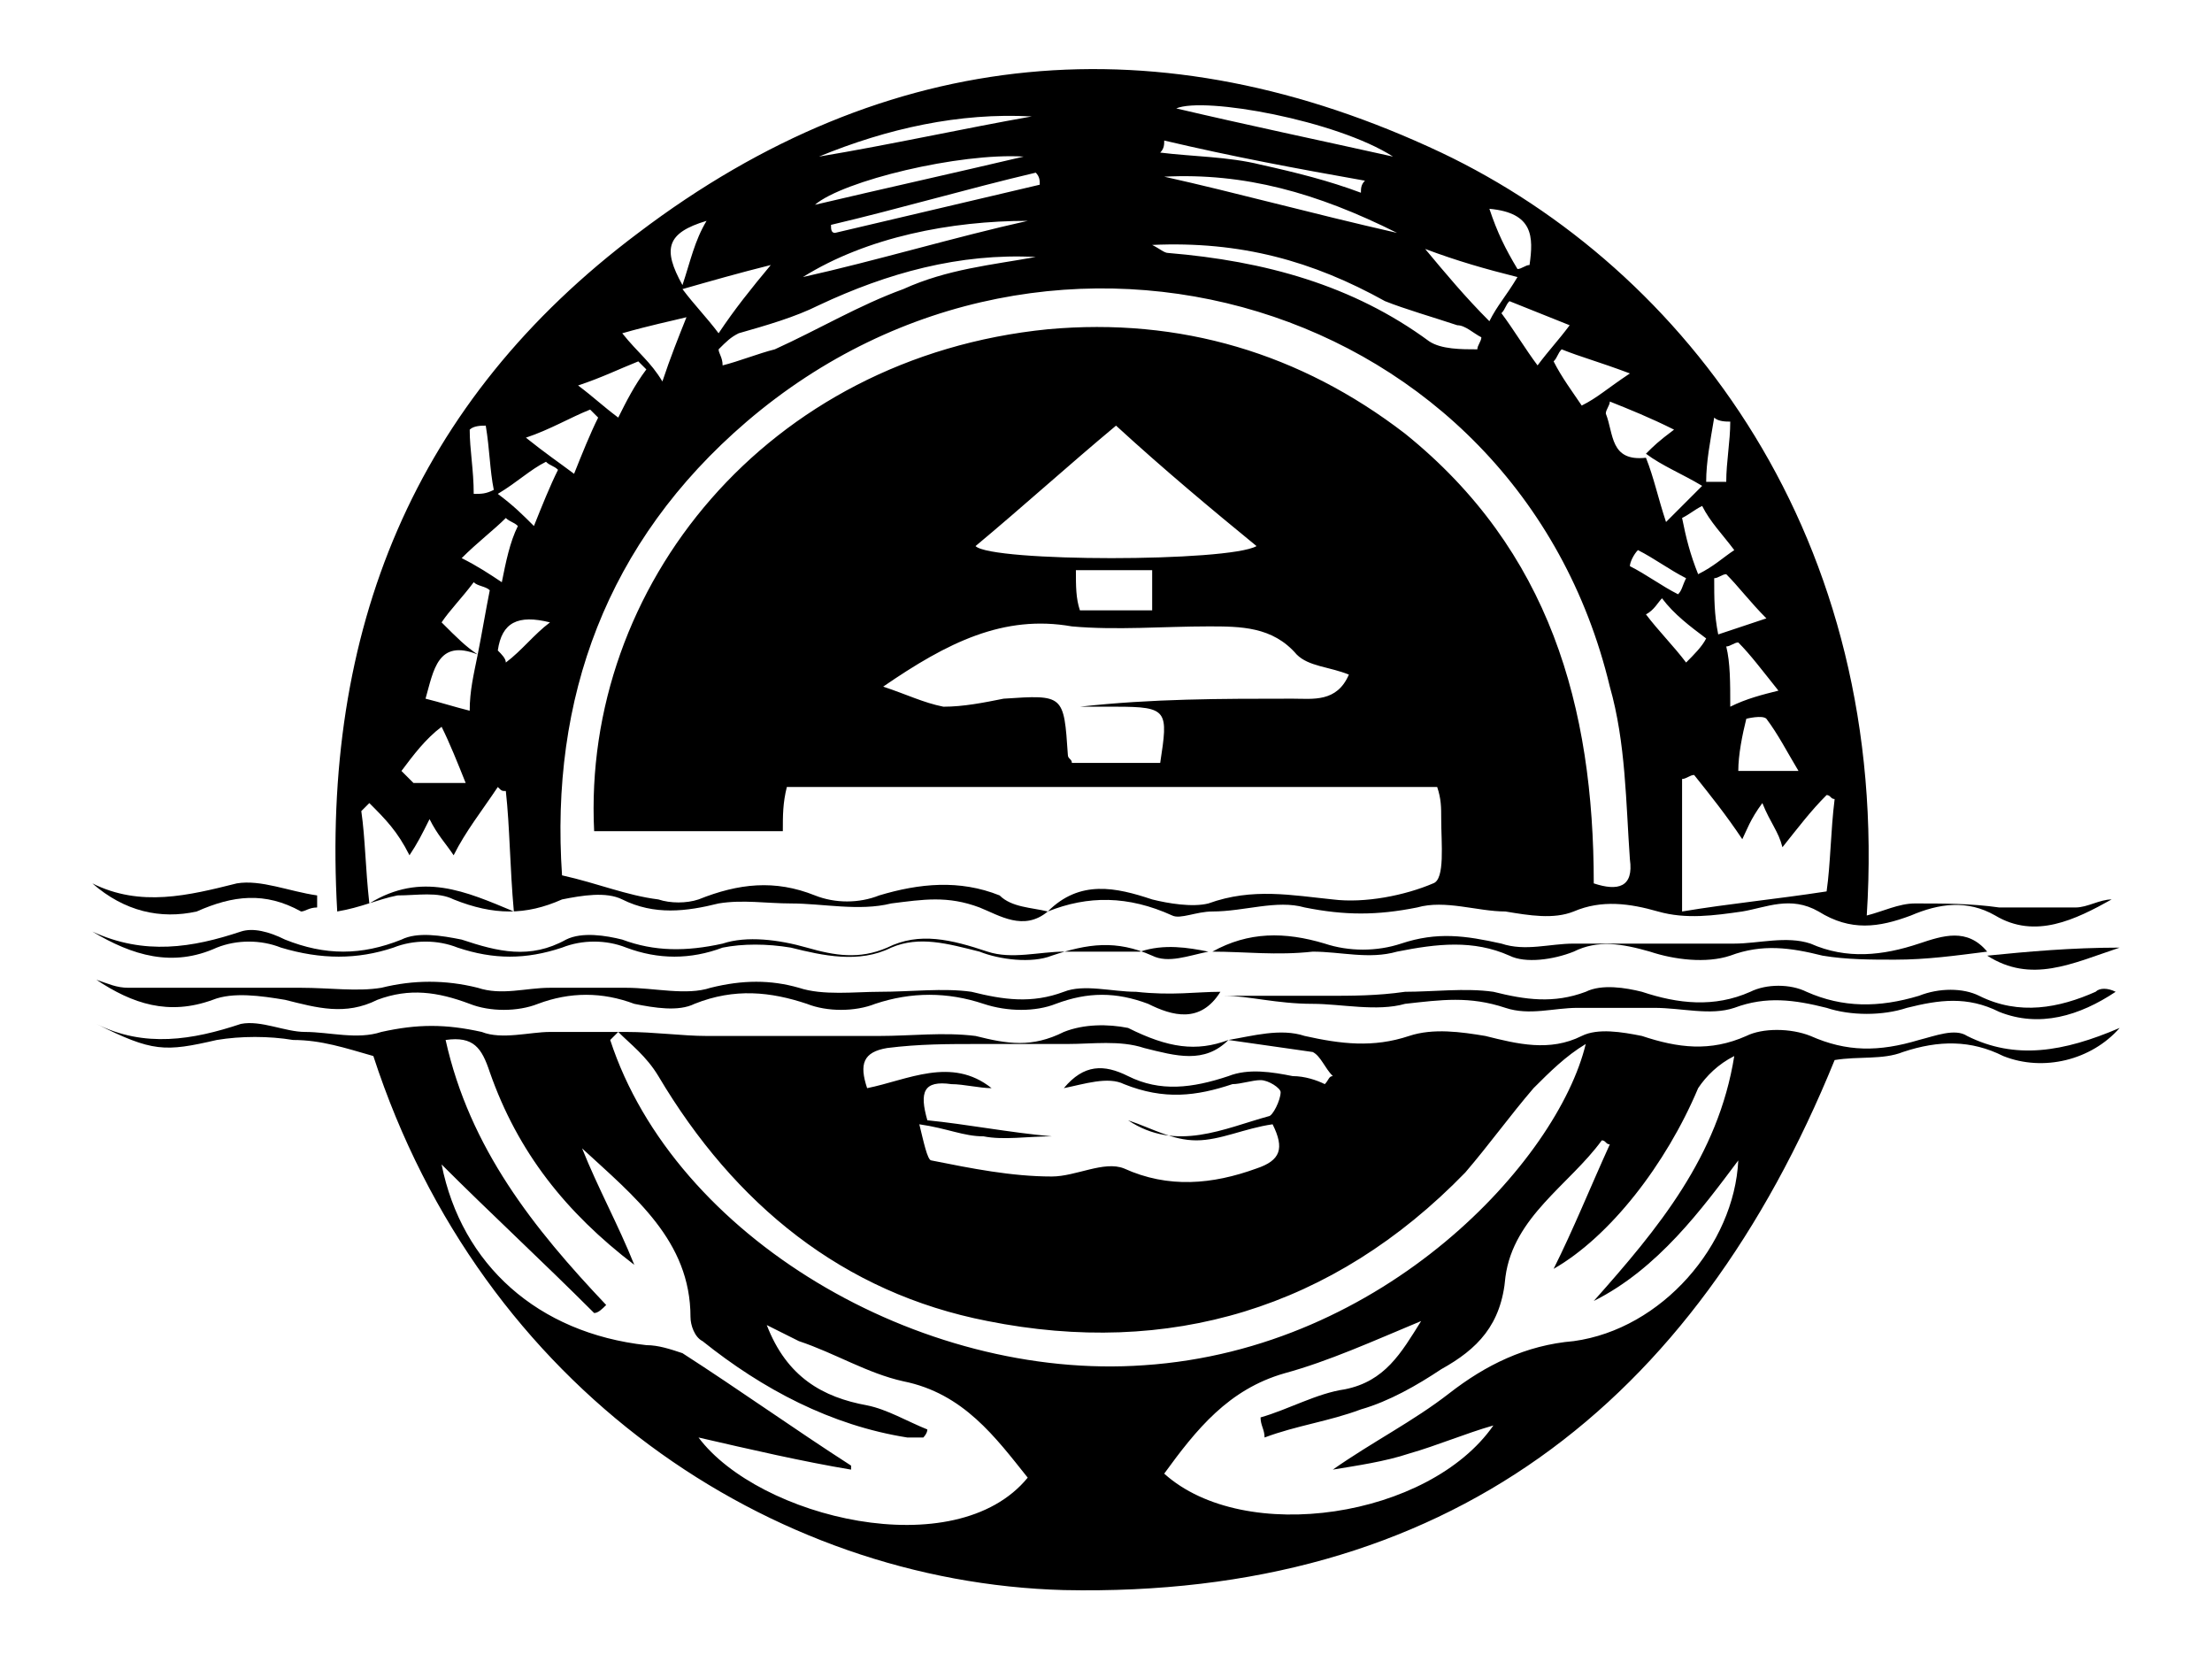
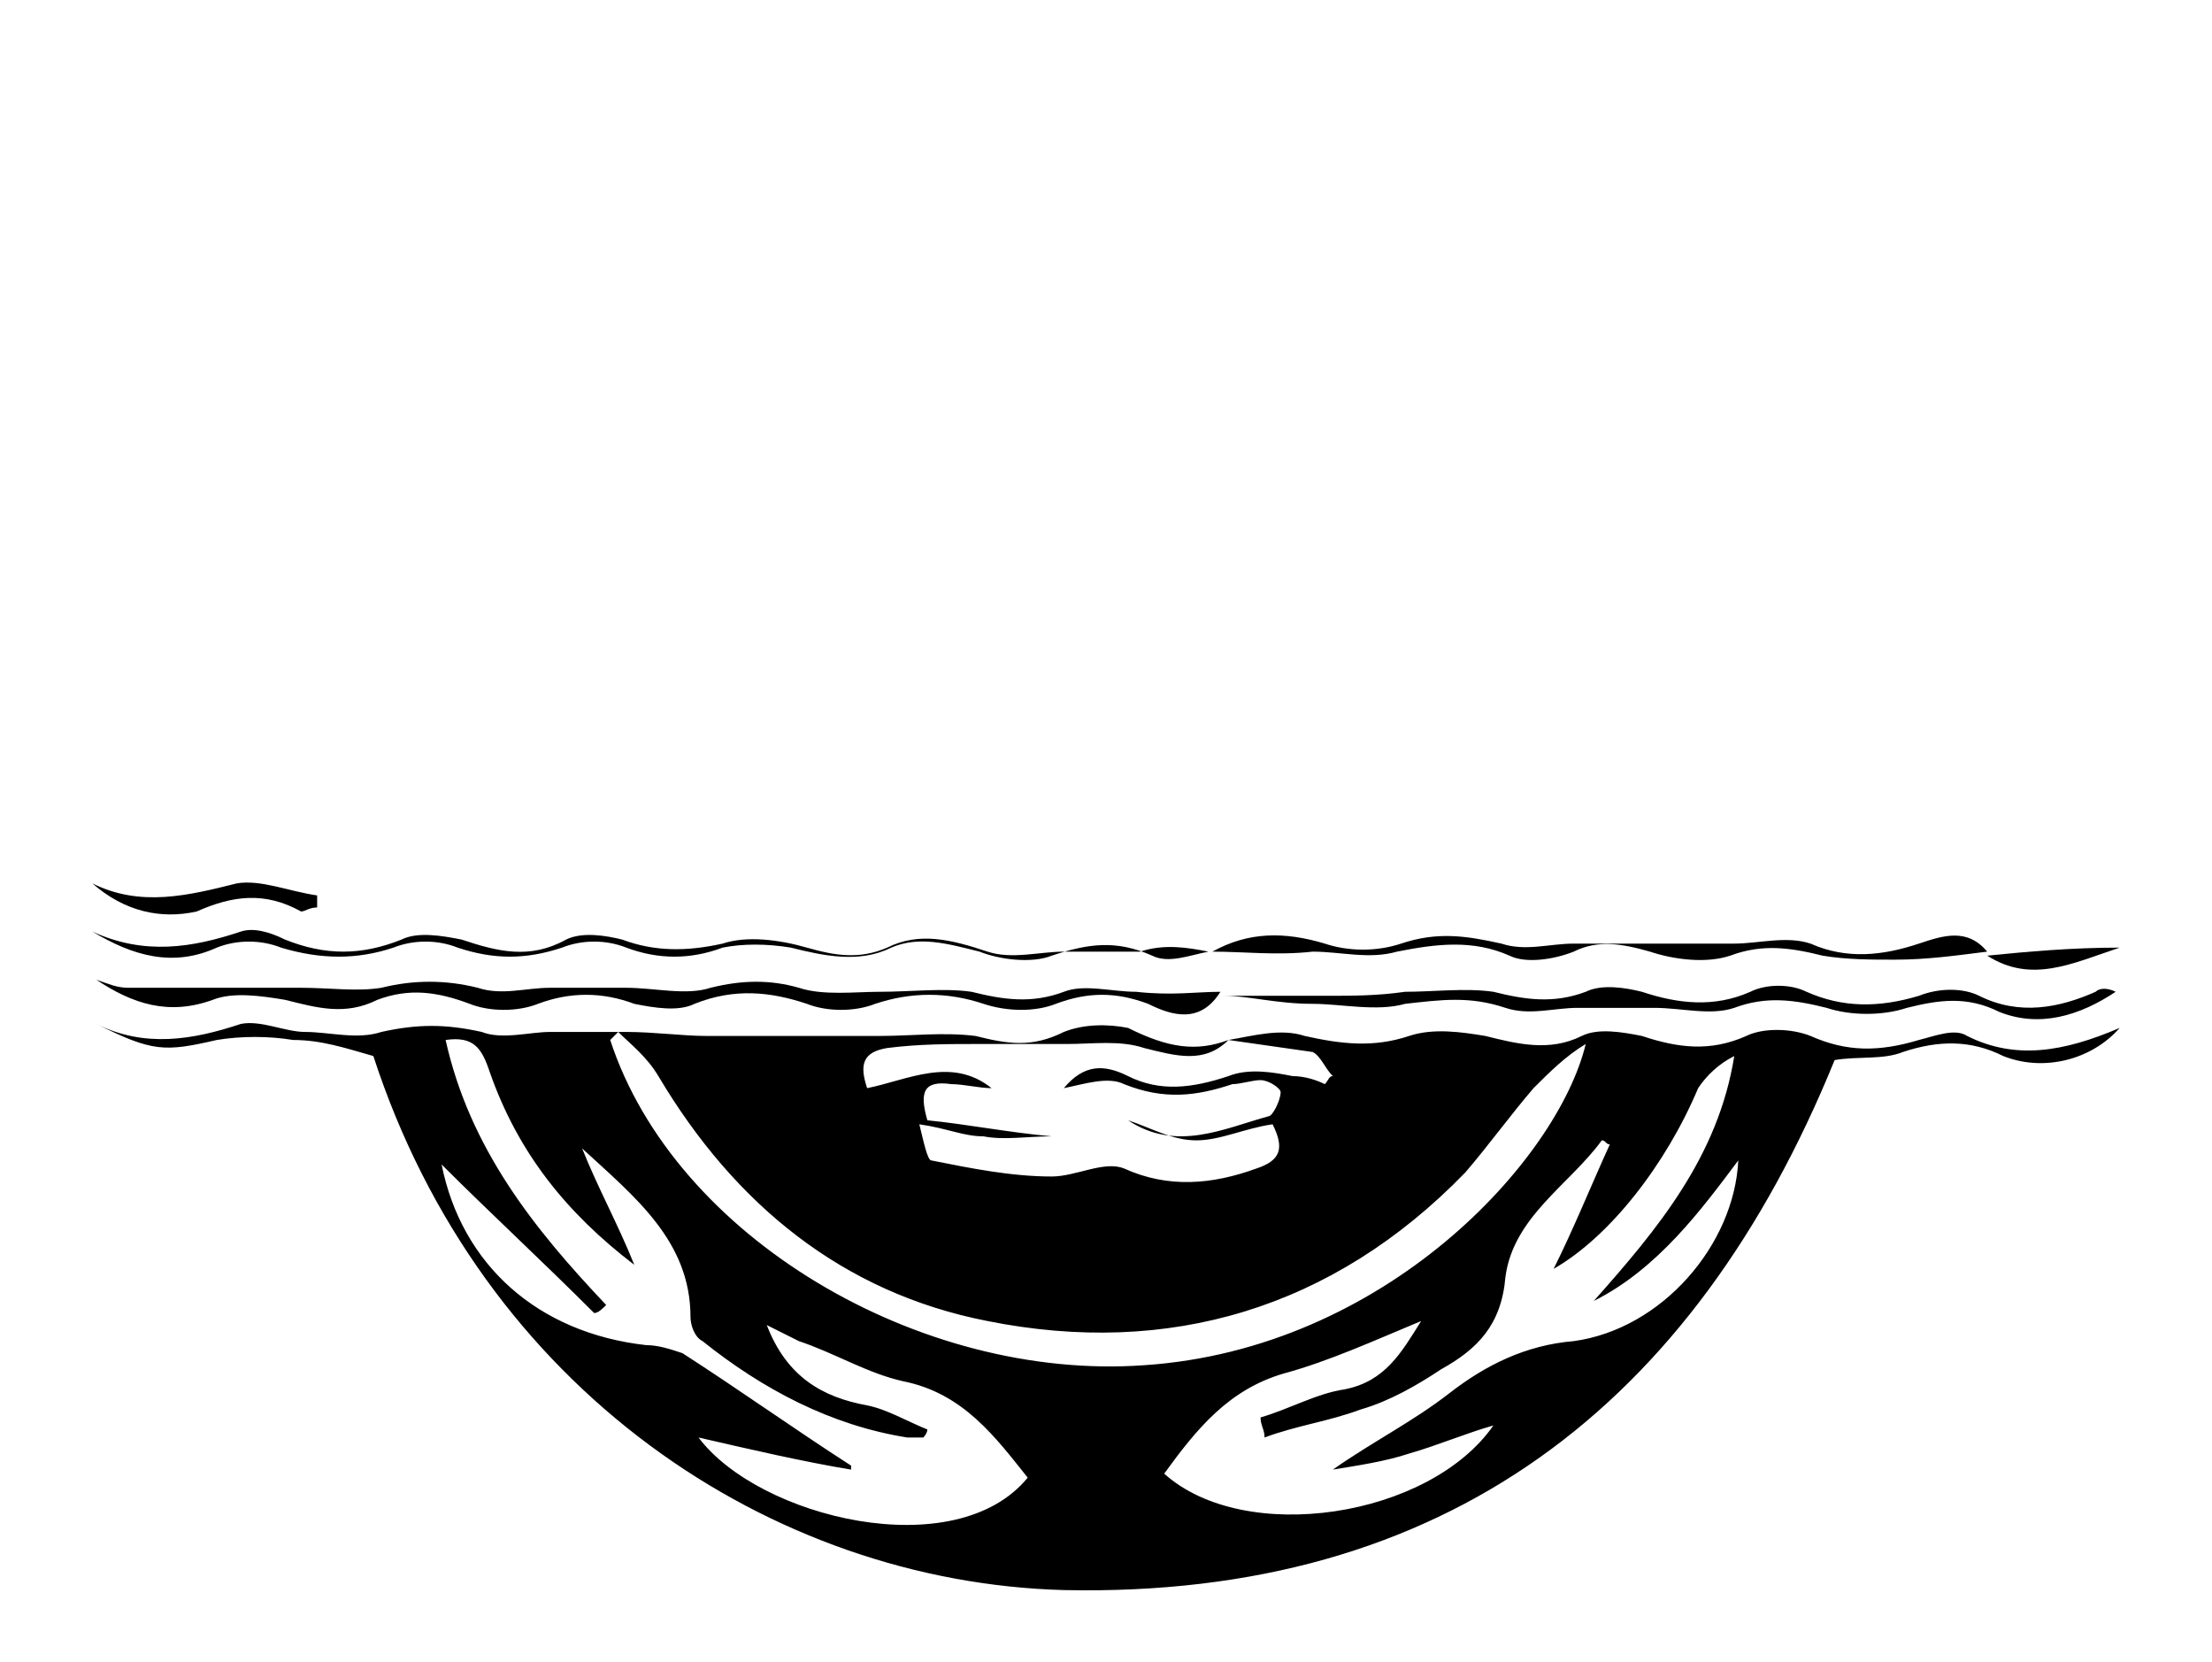
<svg xmlns="http://www.w3.org/2000/svg" version="1.1" id="图层_1" x="0px" y="0px" viewBox="0 0 55.1 41.4" style="enable-background:new 0 0 55.1 41.4;" xml:space="preserve">
  <g>
    <path d="M49.5,23.8c1-0.1,2.1-0.2,3.3-0.2C51.6,24,50.6,24.5,49.5,23.8C49.5,23.8,49.5,23.8,49.5,23.8z" />
    <g>
-       <path d="M26.1,22.7c-0.6,0.5-1.2,0.1-1.7-0.1c-0.8-0.3-1.4-0.2-2.2-0.1c-0.8,0.2-1.7,0-2.5,0c-0.6,0-1.2-0.1-1.8,0    c-0.8,0.2-1.6,0.3-2.4-0.1c-0.4-0.2-1-0.1-1.5,0c-0.9,0.4-1.7,0.4-2.7,0c-0.4-0.2-0.9-0.1-1.4-0.1c-0.5,0.1-0.9,0.3-1.5,0.4    C8,15.7,10.3,10,15.9,5.8c6.2-4.7,13-5.3,20-2c6.1,2.9,11.2,9.6,10.6,19c0.4-0.1,0.8-0.3,1.2-0.3c0.7,0,1.4,0,2.1,0.1    c0.6,0,1.2,0,1.9,0c0.3,0,0.6-0.2,0.9-0.2c-0.9,0.5-1.9,1-2.9,0.4c-0.7-0.4-1.4-0.3-2.1,0c-0.8,0.3-1.5,0.4-2.3-0.1    c-0.7-0.4-1.3-0.1-1.9,0c-0.7,0.1-1.4,0.2-2.1,0c-0.7-0.2-1.4-0.3-2.1,0c-0.5,0.2-1.1,0.1-1.7,0c-0.7,0-1.5-0.3-2.2-0.1    c-1,0.2-1.8,0.2-2.8,0c-0.7-0.2-1.5,0.1-2.3,0.1c-0.4,0-0.8,0.2-1,0.1C28.1,22.3,27.1,22.3,26.1,22.7c0.8-0.8,1.7-0.6,2.6-0.3    c0.4,0.1,1,0.2,1.4,0.1c1.1-0.4,2.1-0.2,3.1-0.1c0.8,0.1,1.8-0.1,2.5-0.4c0.3-0.1,0.2-1,0.2-1.6c0-0.3,0-0.5-0.1-0.8    c-5.4,0-10.8,0-16.2,0c-0.1,0.4-0.1,0.7-0.1,1.1c-1.6,0-3.2,0-4.7,0c-0.3-6.1,4.3-11.8,11.3-12.5c3.3-0.3,6.3,0.6,8.9,2.6    c3.6,2.9,4.7,6.8,4.7,11.2c0.6,0.2,1,0.1,0.9-0.6c-0.1-1.4-0.1-2.9-0.5-4.3C37.8,7.5,26.2,4,18.6,10.5c-3.5,3-4.9,6.9-4.6,11.3    c0.9,0.2,1.6,0.5,2.4,0.6c0.3,0.1,0.7,0.1,1,0c1-0.4,1.9-0.5,2.9-0.1c0.5,0.2,1.1,0.2,1.6,0c1-0.3,2-0.4,3,0    C25.2,22.6,25.7,22.6,26.1,22.7z M11.9,16.3c-1-0.4-1.1,0.4-1.3,1.1c0.4,0.1,0.7,0.2,1.1,0.3C11.7,17.2,11.8,16.8,11.9,16.3    c0.1-0.5,0.2-1.1,0.3-1.6c-0.1-0.1-0.3-0.1-0.4-0.2c-0.3,0.4-0.6,0.7-0.8,1C11.4,15.9,11.6,16.1,11.9,16.3z M41,11.3    c0.2-0.2,0.3-0.3,0.7-0.6c-0.6-0.3-1.1-0.5-1.6-0.7c0,0.1-0.1,0.2-0.1,0.3c0.2,0.5,0.1,1.2,1,1.1c0.2,0.5,0.3,1,0.5,1.6    c0.3-0.3,0.5-0.5,0.9-0.9C41.9,11.8,41.4,11.6,41,11.3z M22,17.1c0.6,0.2,1,0.4,1.5,0.5c0.5,0,1-0.1,1.5-0.2    c1.5-0.1,1.5-0.1,1.6,1.4c0,0.1,0.1,0.1,0.1,0.2c0.7,0,1.5,0,2.2,0c0.2-1.3,0.2-1.4-1.1-1.4c-0.3,0-0.6,0-0.9,0    c1.8-0.2,3.5-0.2,5.3-0.2c0.5,0,1.1,0.1,1.4-0.6c-0.5-0.2-1-0.2-1.3-0.5c-0.6-0.7-1.4-0.7-2.2-0.7c-1.1,0-2.3,0.1-3.4,0    C25,15.3,23.6,16,22,17.1z M27.8,10.6c-1.2,1-2.3,2-3.5,3c0.4,0.4,6.3,0.4,7,0C30.2,12.7,29,11.7,27.8,10.6z M43.9,20    c-0.3,0.4-0.4,0.7-0.5,0.9c-0.4-0.6-0.8-1.1-1.2-1.6c-0.1,0-0.2,0.1-0.3,0.1c0,1.1,0,2.1,0,3.3c1.2-0.2,2.3-0.3,3.6-0.5    c0.1-0.7,0.1-1.5,0.2-2.3c-0.1,0-0.1-0.1-0.2-0.1c-0.4,0.4-0.7,0.8-1.1,1.3C44.3,20.7,44.1,20.5,43.9,20z M9.2,20    c-0.1,0.1-0.1,0.1-0.2,0.2c0.1,0.7,0.1,1.4,0.2,2.3c1.3-0.8,2.4-0.3,3.6,0.2c-0.1-1.1-0.1-2.1-0.2-3c-0.1,0-0.1,0-0.2-0.1    c-0.4,0.6-0.8,1.1-1.1,1.7c-0.2-0.3-0.4-0.5-0.6-0.9c-0.2,0.4-0.3,0.6-0.5,0.9C9.9,20.7,9.6,20.4,9.2,20z M25.8,6.4    c-1.9-0.1-3.7,0.4-5.4,1.2c-0.6,0.3-1.3,0.5-2,0.7c-0.2,0.1-0.3,0.2-0.5,0.4c0,0.1,0.1,0.2,0.1,0.4c0.4-0.1,0.9-0.3,1.3-0.4    c1.1-0.5,2.1-1.1,3.2-1.5C23.6,6.7,24.7,6.6,25.8,6.4z M28.7,6.1c0.2,0.1,0.3,0.2,0.4,0.2c2.4,0.2,4.6,0.8,6.5,2.2    c0.3,0.2,0.8,0.2,1.2,0.2c0-0.1,0.1-0.2,0.1-0.3c-0.2-0.1-0.4-0.3-0.6-0.3c-0.6-0.2-1.3-0.4-1.8-0.6C32.7,6.5,30.9,6,28.7,6.1z     M28.7,14.2c-0.6,0-1.2,0-1.9,0c0,0.4,0,0.7,0.1,1c0.7,0,1.2,0,1.8,0C28.7,14.8,28.7,14.6,28.7,14.2z M34.8,5.8    c-2-1-3.8-1.5-5.8-1.4C30.8,4.8,32.6,5.3,34.8,5.8z M37.8,6.9c-0.8-0.2-1.5-0.4-2.3-0.7c0.5,0.6,1,1.2,1.6,1.8    C37.3,7.6,37.5,7.4,37.8,6.9z M19.2,6.6c-0.8,0.2-1.5,0.4-2.2,0.6c0.3,0.4,0.6,0.7,0.9,1.1C18.3,7.7,18.7,7.2,19.2,6.6z M10,19.2    c0.1,0.1,0.2,0.2,0.3,0.3c0.4,0,0.7,0,1.3,0c-0.2-0.5-0.4-1-0.6-1.4C10.6,18.4,10.3,18.8,10,19.2z M20,6.9c1.8-0.4,3.8-1,5.6-1.4    C23.7,5.5,21.6,5.9,20,6.9z M34.7,3.9C33.3,3,30,2.4,29.3,2.7C31,3.1,32.9,3.5,34.7,3.9z M20.7,5.6c0,0.1,0,0.2,0.1,0.2    c1.7-0.4,3.4-0.8,5.1-1.2c0-0.1,0-0.2-0.1-0.3C24.1,4.7,22.4,5.2,20.7,5.6z M44.8,19.2c-0.3-0.5-0.5-0.9-0.8-1.3    c-0.1-0.1-0.5,0-0.5,0c-0.1,0.4-0.2,0.9-0.2,1.3C43.9,19.2,44.2,19.2,44.8,19.2z M25.5,3.9c-1.6-0.1-4.5,0.6-5.2,1.2    C22,4.7,23.8,4.3,25.5,3.9z M13.1,10.9c0.5,0.4,0.8,0.6,1.2,0.9c0.2-0.5,0.4-1,0.6-1.4c-0.1-0.1-0.2-0.2-0.2-0.2    C14.2,10.4,13.7,10.7,13.1,10.9z M15.5,8.3c0.4,0.5,0.7,0.7,1,1.2c0.2-0.6,0.4-1.1,0.6-1.6C16.7,8,16.2,8.1,15.5,8.3z M39.1,8.1    c-0.5-0.2-1-0.4-1.5-0.6c-0.1,0.1-0.1,0.2-0.2,0.3c0.3,0.4,0.6,0.9,0.9,1.3C38.6,8.7,38.8,8.5,39.1,8.1z M43.1,17.6    c0.4-0.2,0.8-0.3,1.2-0.4c-0.4-0.5-0.7-0.9-1-1.2c-0.1,0-0.2,0.1-0.3,0.1C43.1,16.5,43.1,17,43.1,17.6z M20.4,3.9    c1.8-0.3,3.6-0.7,5.3-1C23.9,2.8,22.1,3.2,20.4,3.9z M15.4,10.4c0.2-0.4,0.4-0.8,0.7-1.2C16,9.1,15.9,9,15.9,9    c-0.5,0.2-0.9,0.4-1.5,0.6C14.8,9.9,15,10.1,15.4,10.4z M44,15.4c-0.4-0.4-0.7-0.8-1-1.1c-0.1,0-0.2,0.1-0.3,0.1    c0,0.5,0,0.9,0.1,1.4C43.1,15.7,43.4,15.6,44,15.4z M39.4,10.1c0.4-0.2,0.6-0.4,1.2-0.8c-0.8-0.3-1.2-0.4-1.7-0.6    c-0.1,0.1-0.1,0.2-0.2,0.3C38.9,9.4,39.2,9.8,39.4,10.1z M12.4,12.3c0.4,0.3,0.6,0.5,0.9,0.8c0.2-0.5,0.4-1,0.6-1.4    c-0.1-0.1-0.2-0.1-0.3-0.2C13.2,11.7,12.9,12,12.4,12.3z M12.9,13.1c-0.1-0.1-0.2-0.1-0.3-0.2c-0.3,0.3-0.7,0.6-1.1,1    c0.4,0.2,0.7,0.4,1,0.6C12.6,14,12.7,13.5,12.9,13.1z M33.9,4.8c0-0.1,0-0.2,0.1-0.3c-1.7-0.3-3.3-0.6-5-1c0,0.1,0,0.2-0.1,0.3    c0.8,0.1,1.7,0.1,2.5,0.3C32.3,4.3,33.1,4.5,33.9,4.8z M42.4,12.6c-0.2,0.1-0.3,0.2-0.5,0.3c0.1,0.5,0.2,0.9,0.4,1.4    c0.4-0.2,0.6-0.4,0.9-0.6C42.9,13.3,42.6,13,42.4,12.6z M37.1,5.2c0.2,0.6,0.4,1,0.7,1.5c0.1,0,0.2-0.1,0.3-0.1    C38.2,5.9,38.2,5.3,37.1,5.2z M42.5,12c0.2,0,0.4,0,0.5,0c0-0.5,0.1-1,0.1-1.5c-0.1,0-0.3,0-0.4-0.1C42.6,11,42.5,11.5,42.5,12z     M11.8,12.3c0.2,0,0.3,0,0.5-0.1c-0.1-0.5-0.1-1-0.2-1.6c-0.1,0-0.3,0-0.4,0.1C11.7,11.2,11.8,11.7,11.8,12.3z M17.6,5.5    c-1,0.3-1.1,0.7-0.6,1.6C17.2,6.5,17.3,6,17.6,5.5z M42,16.5c0.2-0.2,0.4-0.4,0.5-0.6c-0.4-0.3-0.8-0.6-1.1-1    c-0.1,0.1-0.2,0.3-0.4,0.4C41.3,15.7,41.7,16.1,42,16.5z M12.4,16.2c0.1,0.1,0.2,0.2,0.2,0.3c0.4-0.3,0.7-0.7,1.1-1    C12.9,15.3,12.5,15.5,12.4,16.2z M40.8,13.7c-0.1,0.1-0.2,0.3-0.2,0.4c0.4,0.2,0.8,0.5,1.2,0.7c0.1-0.1,0.1-0.2,0.2-0.4    C41.6,14.2,41.2,13.9,40.8,13.7z" />
      <path d="M30.6,25.9c0.6-0.1,1.3-0.3,1.9-0.1c0.9,0.2,1.7,0.3,2.6,0c0.6-0.2,1.3-0.1,1.9,0c0.8,0.2,1.6,0.4,2.4,0    c0.4-0.2,1-0.1,1.5,0c0.9,0.3,1.7,0.4,2.6,0c0.4-0.2,1.1-0.2,1.6,0c0.9,0.4,1.7,0.4,2.7,0.1c0.4-0.1,0.9-0.3,1.2-0.1    c1.2,0.6,2.4,0.4,3.8-0.2c-0.7,0.8-1.9,1.1-2.9,0.7c-0.8-0.4-1.6-0.4-2.5-0.1c-0.5,0.2-1.1,0.1-1.7,0.2    c-3.5,8.6-9.7,13.4-19.2,13.2c-7.3-0.2-14.5-5-17.2-13.3c-0.7-0.2-1.3-0.4-2-0.4c-0.6-0.1-1.3-0.1-1.9,0c-1.3,0.3-1.6,0.3-3-0.4    c1.2,0.6,2.4,0.4,3.6,0c0.5-0.1,1.1,0.2,1.6,0.2c0.6,0,1.3,0.2,1.9,0c0.9-0.2,1.6-0.2,2.5,0c0.5,0.2,1.2,0,1.7,0    c0.6,0,1.3,0,1.9,0c0.7,0,1.4,0.1,2,0.1c0.7,0,1.5,0,2.2,0c0.7,0,1.4,0,2.1,0c0.8,0,1.6-0.1,2.4,0c0.8,0.2,1.4,0.3,2.2-0.1    c0.5-0.2,1.1-0.2,1.6-0.1C29.1,26.1,29.8,26.2,30.6,25.9c-0.6,0.6-1.3,0.4-2.1,0.2c-0.6-0.2-1.3-0.1-1.9-0.1c-0.7,0-1.5,0-2.2,0    c-0.8,0-1.5,0-2.3,0.1c-0.6,0.1-0.7,0.4-0.5,1c1-0.2,2.1-0.8,3.1,0c-0.3,0-0.7-0.1-1-0.1c-0.7-0.1-0.8,0.2-0.6,0.9    c1,0.1,2,0.3,3.1,0.4c-0.6,0-1.2,0.1-1.7,0c-0.5,0-0.9-0.2-1.6-0.3c0.1,0.4,0.2,0.9,0.3,0.9c1,0.2,2,0.4,3,0.4    c0.6,0,1.3-0.4,1.8-0.2c1.1,0.5,2.2,0.4,3.3,0c0.6-0.2,0.7-0.5,0.4-1.1c-0.7,0.1-1.3,0.4-1.9,0.4c-0.6,0-1.1-0.3-1.7-0.5    c1.2,0.8,2.4,0.2,3.5-0.1c0.1,0,0.3-0.4,0.3-0.6c0-0.1-0.3-0.3-0.5-0.3c-0.2,0-0.5,0.1-0.7,0.1c-0.9,0.3-1.7,0.4-2.7,0    c-0.4-0.2-1,0-1.5,0.1c0.5-0.6,1-0.6,1.6-0.3c0.8,0.4,1.6,0.3,2.5,0c0.5-0.2,1.1-0.1,1.6,0c0.3,0,0.6,0.1,0.8,0.2    c0.1-0.1,0.1-0.2,0.2-0.2c-0.2-0.2-0.3-0.5-0.5-0.6C32,26.1,31.3,26,30.6,25.9z M17.4,35.8c1.5,2,6.4,3.2,8.2,1    c-0.8-1-1.6-2.1-3.1-2.4c-0.9-0.2-1.7-0.7-2.6-1c-0.2-0.1-0.4-0.2-0.8-0.4c0.5,1.3,1.4,1.8,2.5,2c0.5,0.1,1,0.4,1.5,0.6    c0,0.1-0.1,0.2-0.1,0.2c-0.1,0-0.3,0-0.4,0c-1.9-0.3-3.6-1.2-5.1-2.4c-0.2-0.1-0.3-0.4-0.3-0.6c0-1.9-1.4-3-2.7-4.2    c0.4,1,0.9,1.9,1.3,2.9c-1.7-1.3-2.9-2.8-3.6-4.8c-0.2-0.6-0.4-0.9-1.1-0.8c0.6,2.7,2.2,4.7,4,6.6c-0.1,0.1-0.2,0.2-0.3,0.2    c-1.3-1.3-2.6-2.5-3.8-3.7c0.5,2.5,2.4,4.2,5.1,4.5c0.3,0,0.6,0.1,0.9,0.2c1.4,0.9,2.8,1.9,4.2,2.8c0,0,0,0.1,0,0.1    C20,36.4,18.7,36.1,17.4,35.8z M39.7,32.4c1.6-1.8,3.1-3.6,3.5-6.1c-0.4,0.2-0.7,0.5-0.9,0.8c-0.8,1.9-2.2,3.7-3.6,4.5    c0.5-1,0.9-2,1.4-3.1c-0.1,0-0.1-0.1-0.2-0.1c-0.8,1.1-2.2,1.9-2.4,3.4c-0.1,1.2-0.7,1.8-1.6,2.3c-0.6,0.4-1.3,0.8-2,1    c-0.8,0.3-1.6,0.4-2.4,0.7c0-0.2-0.1-0.3-0.1-0.5c0.7-0.2,1.4-0.6,2.1-0.7c1-0.2,1.4-0.9,1.9-1.7c-1.2,0.5-2.3,1-3.4,1.3    c-1.4,0.4-2.2,1.4-3,2.5c2,1.8,6.6,1.1,8.2-1.2c-0.7,0.2-1.4,0.5-2.1,0.7c-0.6,0.2-1.3,0.3-1.9,0.4c1-0.7,2-1.2,2.9-1.9    c0.9-0.7,1.9-1.2,3.1-1.3c2.2-0.3,4-2.4,4.1-4.5C42.4,30.1,41.3,31.6,39.7,32.4z M15.4,25.7c-0.1,0.1-0.1,0.1-0.2,0.2    c1.6,4.9,7.7,8.5,13.3,8.1c6-0.4,10.3-5.1,11-8c-0.5,0.3-0.9,0.7-1.3,1.1c-0.6,0.7-1.1,1.4-1.7,2.1c-3.3,3.4-7.4,4.6-11.9,3.7    c-3.6-0.7-6.3-2.9-8.2-6.1C16.1,26.3,15.7,26,15.4,25.7z" />
      <path d="M30.4,24.7c-0.5,0.8-1.2,0.6-1.8,0.3c-0.8-0.3-1.5-0.3-2.3,0c-0.5,0.2-1.2,0.2-1.8,0c-0.9-0.3-1.8-0.3-2.7,0    c-0.5,0.2-1.2,0.2-1.7,0c-0.9-0.3-1.8-0.4-2.8,0c-0.4,0.2-1,0.1-1.5,0c-0.8-0.3-1.6-0.3-2.4,0c-0.5,0.2-1.2,0.2-1.7,0    c-0.8-0.3-1.5-0.4-2.3-0.1c-0.8,0.4-1.5,0.2-2.3,0c-0.6-0.1-1.3-0.2-1.8,0c-1.1,0.4-2,0.1-2.9-0.5c0.3,0.1,0.5,0.2,0.8,0.2    c0.6,0,1.2,0,1.8,0c0.8,0,1.7,0,2.5,0c0.7,0,1.4,0.1,2,0c0.8-0.2,1.6-0.2,2.4,0c0.6,0.2,1.2,0,1.8,0c0.6,0,1.2,0,1.9,0    c0.7,0,1.5,0.2,2.1,0c0.8-0.2,1.5-0.2,2.2,0c0.6,0.2,1.4,0.1,2,0.1c0.8,0,1.6-0.1,2.3,0c0.8,0.2,1.5,0.3,2.3,0    c0.5-0.2,1.2,0,1.8,0C29.2,24.8,29.8,24.7,30.4,24.7L30.4,24.7z" />
      <path d="M30.1,23.7c-0.5,0.1-1,0.3-1.4,0.1c-0.9-0.4-1.6-0.3-2.5,0c-0.5,0.2-1.3,0.1-1.8-0.1c-0.8-0.2-1.5-0.4-2.2-0.1    c-0.8,0.4-1.7,0.2-2.5,0c-0.6-0.1-1.2-0.1-1.7,0c-0.8,0.3-1.6,0.3-2.4,0c-0.5-0.2-1.1-0.2-1.6,0c-0.9,0.3-1.7,0.3-2.6,0    c-0.5-0.2-1.1-0.2-1.6,0c-0.9,0.3-1.8,0.3-2.8,0c-0.5-0.2-1.1-0.2-1.6,0c-1.1,0.5-2.1,0.2-3.1-0.4c1.3,0.6,2.5,0.4,3.7,0    c0.3-0.1,0.7,0,1.1,0.2c1,0.4,1.9,0.4,2.9,0c0.4-0.2,1-0.1,1.5,0c0.9,0.3,1.7,0.5,2.6,0c0.4-0.2,1-0.1,1.4,0    c0.8,0.3,1.6,0.3,2.5,0.1c0.6-0.2,1.4-0.1,2.1,0.1c0.7,0.2,1.3,0.3,2,0c0.8-0.4,1.6-0.2,2.5,0.1c0.6,0.2,1.3,0,1.9,0    c0.6,0,1.3,0,1.9,0C29,23.5,29.6,23.6,30.1,23.7C30.2,23.7,30.1,23.7,30.1,23.7z" />
      <path d="M30.5,24.8c0.8,0,1.7,0,2.5,0c0.7,0,1.3,0,2-0.1c0.7,0,1.5-0.1,2.2,0c0.8,0.2,1.5,0.3,2.3,0c0.4-0.2,1-0.1,1.4,0    c0.9,0.3,1.8,0.4,2.7,0c0.4-0.2,1-0.2,1.4,0c0.9,0.4,1.8,0.4,2.8,0.1c0.5-0.2,1.1-0.2,1.5,0c1,0.5,2,0.3,2.9-0.1    c0.1-0.1,0.3-0.1,0.5,0c-0.9,0.6-1.9,0.9-2.9,0.5c-0.8-0.4-1.5-0.3-2.3-0.1c-0.6,0.2-1.4,0.2-2,0c-0.8-0.2-1.5-0.3-2.3,0    c-0.6,0.2-1.3,0-2,0c-0.6,0-1.3,0-1.9,0c-0.6,0-1.2,0.2-1.8,0c-0.9-0.3-1.6-0.2-2.5-0.1c-0.7,0.2-1.6,0-2.3,0    C31.8,25,31.1,24.8,30.5,24.8C30.4,24.7,30.5,24.8,30.5,24.8z" />
      <path d="M30.2,23.7c0.9-0.5,1.8-0.5,2.8-0.2c0.6,0.2,1.3,0.2,1.9,0c0.9-0.3,1.6-0.2,2.5,0c0.6,0.2,1.2,0,1.8,0c0.6,0,1.3,0,1.9,0    c0.7,0,1.4,0,2.1,0c0.6,0,1.3-0.2,1.9,0c0.9,0.4,1.8,0.3,2.7,0c0.6-0.2,1.2-0.4,1.7,0.2l0,0c-0.8,0.1-1.5,0.2-2.3,0.2    c-0.6,0-1.2,0-1.8-0.1c-0.8-0.2-1.5-0.3-2.3,0c-0.6,0.2-1.4,0.1-2-0.1c-0.7-0.2-1.3-0.3-1.9,0c-0.5,0.2-1.2,0.3-1.6,0.1    c-0.9-0.4-1.8-0.3-2.8-0.1c-0.7,0.2-1.4,0-2.1,0C31.8,23.8,31,23.7,30.2,23.7C30.1,23.7,30.2,23.7,30.2,23.7z" />
      <path d="M2.3,22c1.2,0.6,2.4,0.3,3.6,0c0.6-0.1,1.3,0.2,2,0.3c0,0.1,0,0.2,0,0.3c-0.2,0-0.3,0.1-0.4,0.1c-0.9-0.5-1.7-0.4-2.6,0    C4,22.9,3.1,22.7,2.3,22z" />
    </g>
  </g>
</svg>